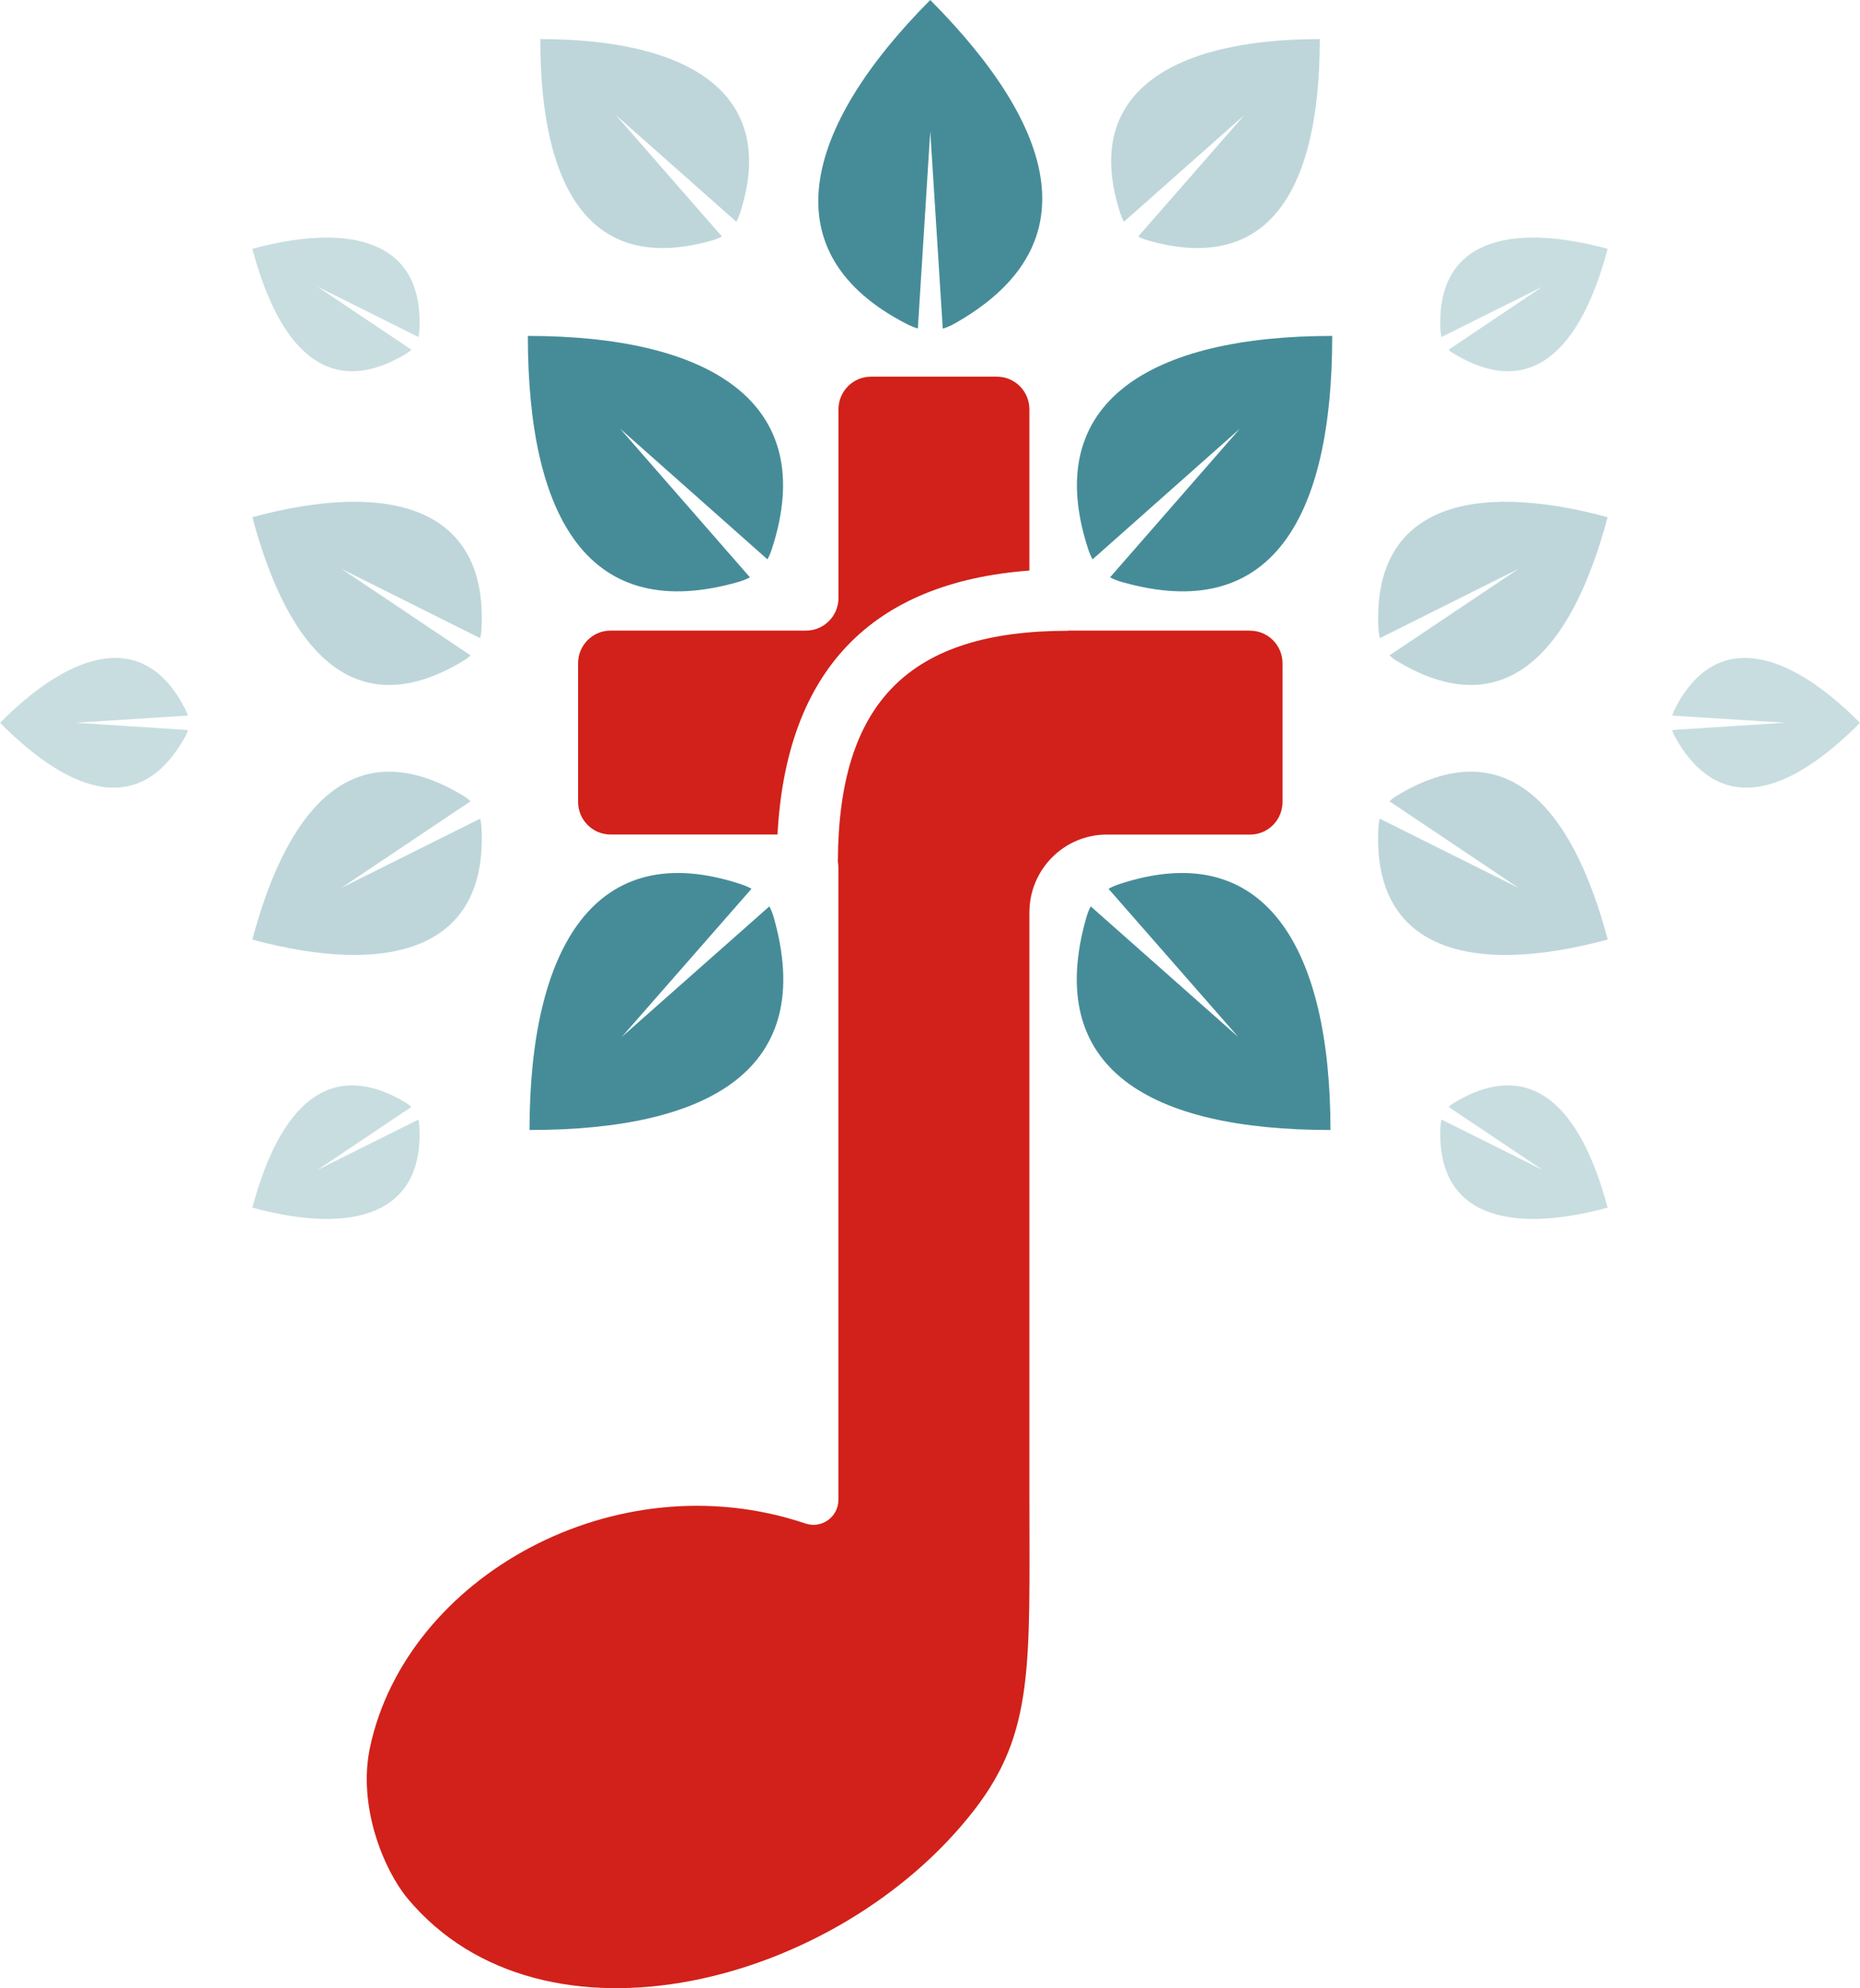
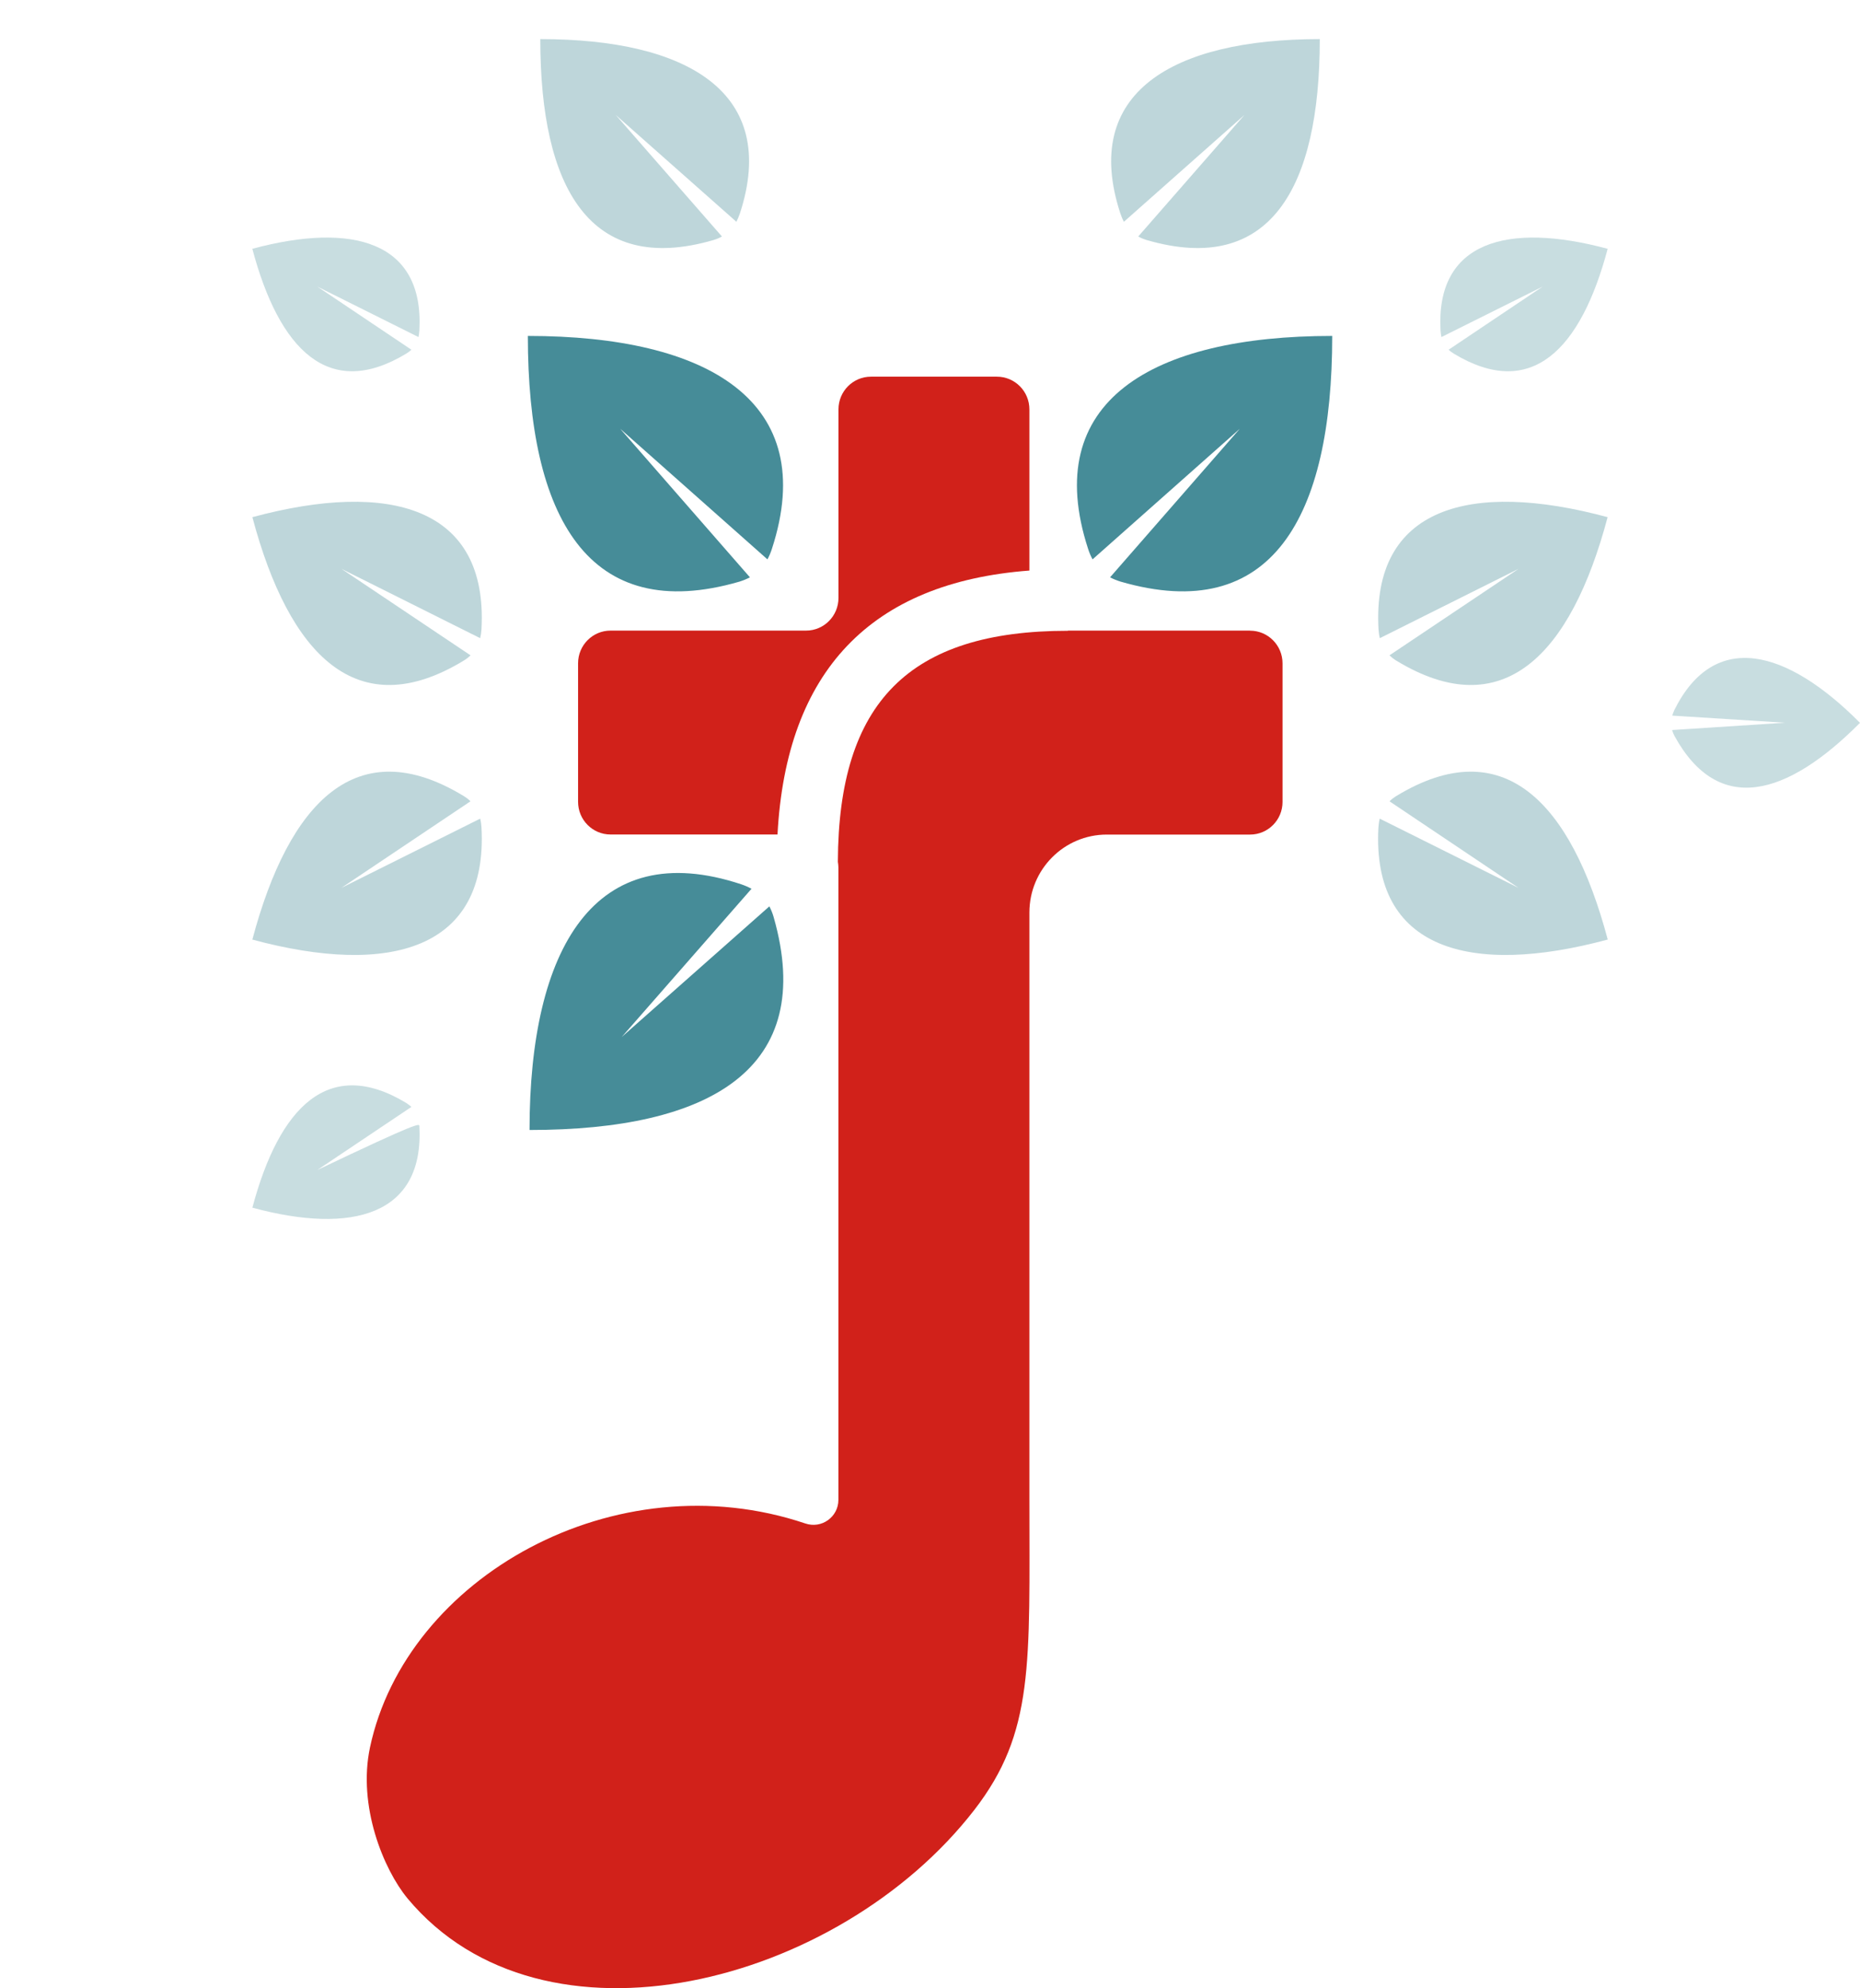
<svg xmlns="http://www.w3.org/2000/svg" width="73" height="78" viewBox="0 0 73 78" fill="none">
  <path fill-rule="evenodd" clip-rule="evenodd" d="M52.286 13.182C52.286 20.303 49.91 24.536 43.983 22.819C43.828 22.771 43.691 22.715 43.567 22.65L48.66 16.82L42.88 21.945C42.812 21.82 42.753 21.682 42.705 21.534C40.82 15.749 45.202 13.179 52.283 13.179" fill="#468C98" />
  <path fill-rule="evenodd" clip-rule="evenodd" d="M20.717 13.182C20.717 20.303 23.097 24.536 29.021 22.819C29.172 22.771 29.309 22.715 29.433 22.65L24.34 16.82L30.12 21.945C30.188 21.82 30.247 21.682 30.295 21.534C32.18 15.749 27.798 13.179 20.717 13.179" fill="#468C98" />
-   <path fill-rule="evenodd" clip-rule="evenodd" d="M36.51 0C41.517 5.038 42.808 9.72 37.413 12.723C37.276 12.799 37.135 12.854 37.001 12.895L36.51 5.152L36.023 12.888C35.889 12.847 35.751 12.792 35.611 12.723C30.212 9.972 31.503 5.034 36.51 0Z" fill="#468C98" />
  <path opacity="0.3" fill-rule="evenodd" clip-rule="evenodd" d="M63.096 9.765C62.042 13.721 60.099 15.715 57.056 13.873C56.98 13.828 56.912 13.776 56.853 13.721L60.545 11.244L56.572 13.224C56.555 13.144 56.544 13.061 56.537 12.968C56.342 9.471 59.161 8.701 63.093 9.761" fill="#468C98" />
-   <path opacity="0.3" fill-rule="evenodd" clip-rule="evenodd" d="M63.096 47.383C62.042 43.426 60.099 41.433 57.056 43.271C56.98 43.319 56.912 43.375 56.853 43.426L60.545 45.901L56.572 43.921C56.555 44 56.544 44.083 56.537 44.173C56.342 47.67 59.161 48.444 63.093 47.379" fill="#468C98" />
  <path opacity="0.3" fill-rule="evenodd" clip-rule="evenodd" d="M9.904 9.765C10.958 13.721 12.902 15.715 15.944 13.873C16.02 13.828 16.088 13.776 16.147 13.721L12.455 11.244L16.425 13.224C16.442 13.144 16.452 13.061 16.459 12.968C16.655 9.471 13.836 8.701 9.904 9.761" fill="#468C98" />
-   <path opacity="0.3" fill-rule="evenodd" clip-rule="evenodd" d="M9.904 47.383C10.958 43.426 12.902 41.433 15.944 43.271C16.02 43.319 16.088 43.375 16.147 43.426L12.455 45.901L16.425 43.921C16.442 44 16.452 44.083 16.459 44.173C16.655 47.67 13.836 48.444 9.904 47.379" fill="#468C98" />
+   <path opacity="0.3" fill-rule="evenodd" clip-rule="evenodd" d="M9.904 47.383C10.958 43.426 12.902 41.433 15.944 43.271C16.02 43.319 16.088 43.375 16.147 43.426L12.455 45.901C16.442 44 16.452 44.083 16.459 44.173C16.655 47.67 13.836 48.444 9.904 47.379" fill="#468C98" />
  <path opacity="0.3" fill-rule="evenodd" clip-rule="evenodd" d="M73 28.358C70.119 31.257 67.44 32.003 65.723 28.88C65.682 28.8 65.648 28.721 65.624 28.641L70.054 28.354L65.631 28.075C65.655 27.998 65.686 27.919 65.723 27.836C67.293 24.709 70.119 25.459 73 28.358Z" fill="#468C98" />
-   <path opacity="0.3" fill-rule="evenodd" clip-rule="evenodd" d="M0.003 28.358C2.885 31.257 5.563 32.003 7.28 28.88C7.325 28.8 7.356 28.721 7.38 28.641L2.95 28.354L7.373 28.075C7.349 27.998 7.318 27.919 7.277 27.836C5.707 24.709 2.881 25.459 0 28.358" fill="#468C98" />
  <g opacity="0.7">
    <path opacity="0.5" fill-rule="evenodd" clip-rule="evenodd" d="M51.798 1.538C51.798 7.367 49.855 10.825 45.01 9.419C44.886 9.381 44.773 9.336 44.673 9.278L48.838 4.513L44.11 8.701C44.055 8.6 44.01 8.49 43.969 8.369C42.424 3.638 46.012 1.534 51.802 1.534" fill="#468C98" />
    <path opacity="0.5" fill-rule="evenodd" clip-rule="evenodd" d="M21.205 1.538C21.205 7.367 23.149 10.825 27.997 9.419C28.121 9.381 28.234 9.336 28.334 9.278L24.169 4.513L28.901 8.701C28.952 8.6 29 8.49 29.041 8.369C30.583 3.638 26.998 1.534 21.208 1.534" fill="#468C98" />
    <path opacity="0.5" fill-rule="evenodd" clip-rule="evenodd" d="M63.096 20.286C61.651 25.715 58.982 28.451 54.813 25.925C54.707 25.863 54.614 25.787 54.532 25.711L59.597 22.318L54.154 25.037C54.127 24.927 54.113 24.813 54.103 24.688C53.835 19.892 57.702 18.835 63.096 20.29" fill="#468C98" />
    <path opacity="0.5" fill-rule="evenodd" clip-rule="evenodd" d="M63.1 36.861C61.654 31.433 58.982 28.697 54.814 31.222C54.707 31.288 54.614 31.357 54.535 31.437L59.597 34.833L54.151 32.117C54.123 32.221 54.11 32.339 54.099 32.463C53.835 37.255 57.698 38.316 63.096 36.861" fill="#468C98" />
    <path opacity="0.5" fill-rule="evenodd" clip-rule="evenodd" d="M9.904 20.286C11.349 25.715 14.018 28.451 18.186 25.925C18.293 25.863 18.389 25.787 18.468 25.711L13.403 22.318L18.846 25.037C18.873 24.927 18.89 24.813 18.897 24.688C19.162 19.892 15.295 18.835 9.904 20.29" fill="#468C98" />
    <path opacity="0.5" fill-rule="evenodd" clip-rule="evenodd" d="M9.904 36.861C11.349 31.433 14.018 28.697 18.186 31.222C18.293 31.288 18.389 31.357 18.465 31.437L13.399 34.833L18.846 32.117C18.873 32.221 18.89 32.339 18.897 32.463C19.162 37.255 15.295 38.316 9.9 36.861" fill="#468C98" />
  </g>
-   <path fill-rule="evenodd" clip-rule="evenodd" d="M52.217 44.332C45.136 44.332 40.933 41.937 42.64 35.977C42.685 35.821 42.743 35.683 42.808 35.559L48.598 40.683L43.505 34.868C43.629 34.802 43.766 34.74 43.914 34.691C49.659 32.791 52.217 37.207 52.217 44.328" fill="#468C98" />
  <path fill-rule="evenodd" clip-rule="evenodd" d="M20.786 44.332C27.863 44.332 32.07 41.937 30.363 35.977C30.319 35.821 30.26 35.683 30.195 35.559L24.402 40.683L29.495 34.868C29.371 34.802 29.234 34.74 29.086 34.691C23.341 32.791 20.783 37.207 20.783 44.328" fill="#468C98" />
  <path d="M23.962 32.739H30.515C30.858 26.333 34.175 22.853 40.401 22.384V16.06C40.401 15.352 39.831 14.778 39.127 14.778H34.182C33.478 14.778 32.908 15.352 32.908 16.06V23.458C32.908 24.166 32.338 24.74 31.634 24.74H23.962C23.259 24.74 22.688 25.314 22.688 26.022V31.457C22.688 32.166 23.259 32.739 23.962 32.739Z" fill="#D1211A" />
  <path d="M49.062 24.74H41.912V24.747C35.69 24.747 32.905 27.542 32.884 33.81C32.894 33.879 32.905 33.952 32.905 34.024V58.841C32.905 59.515 32.245 59.985 31.61 59.77C24.151 57.258 15.947 61.875 14.522 68.55C14.031 70.852 15.051 73.336 15.992 74.476C21.311 80.862 32.908 77.883 38.234 71.014C40.597 67.963 40.401 65.306 40.401 58.779V35.8C40.401 34.111 41.761 32.742 43.44 32.742H49.062C49.766 32.742 50.336 32.169 50.336 31.461V26.025C50.336 25.317 49.766 24.743 49.062 24.743V24.74Z" fill="#D1211A" />
</svg>